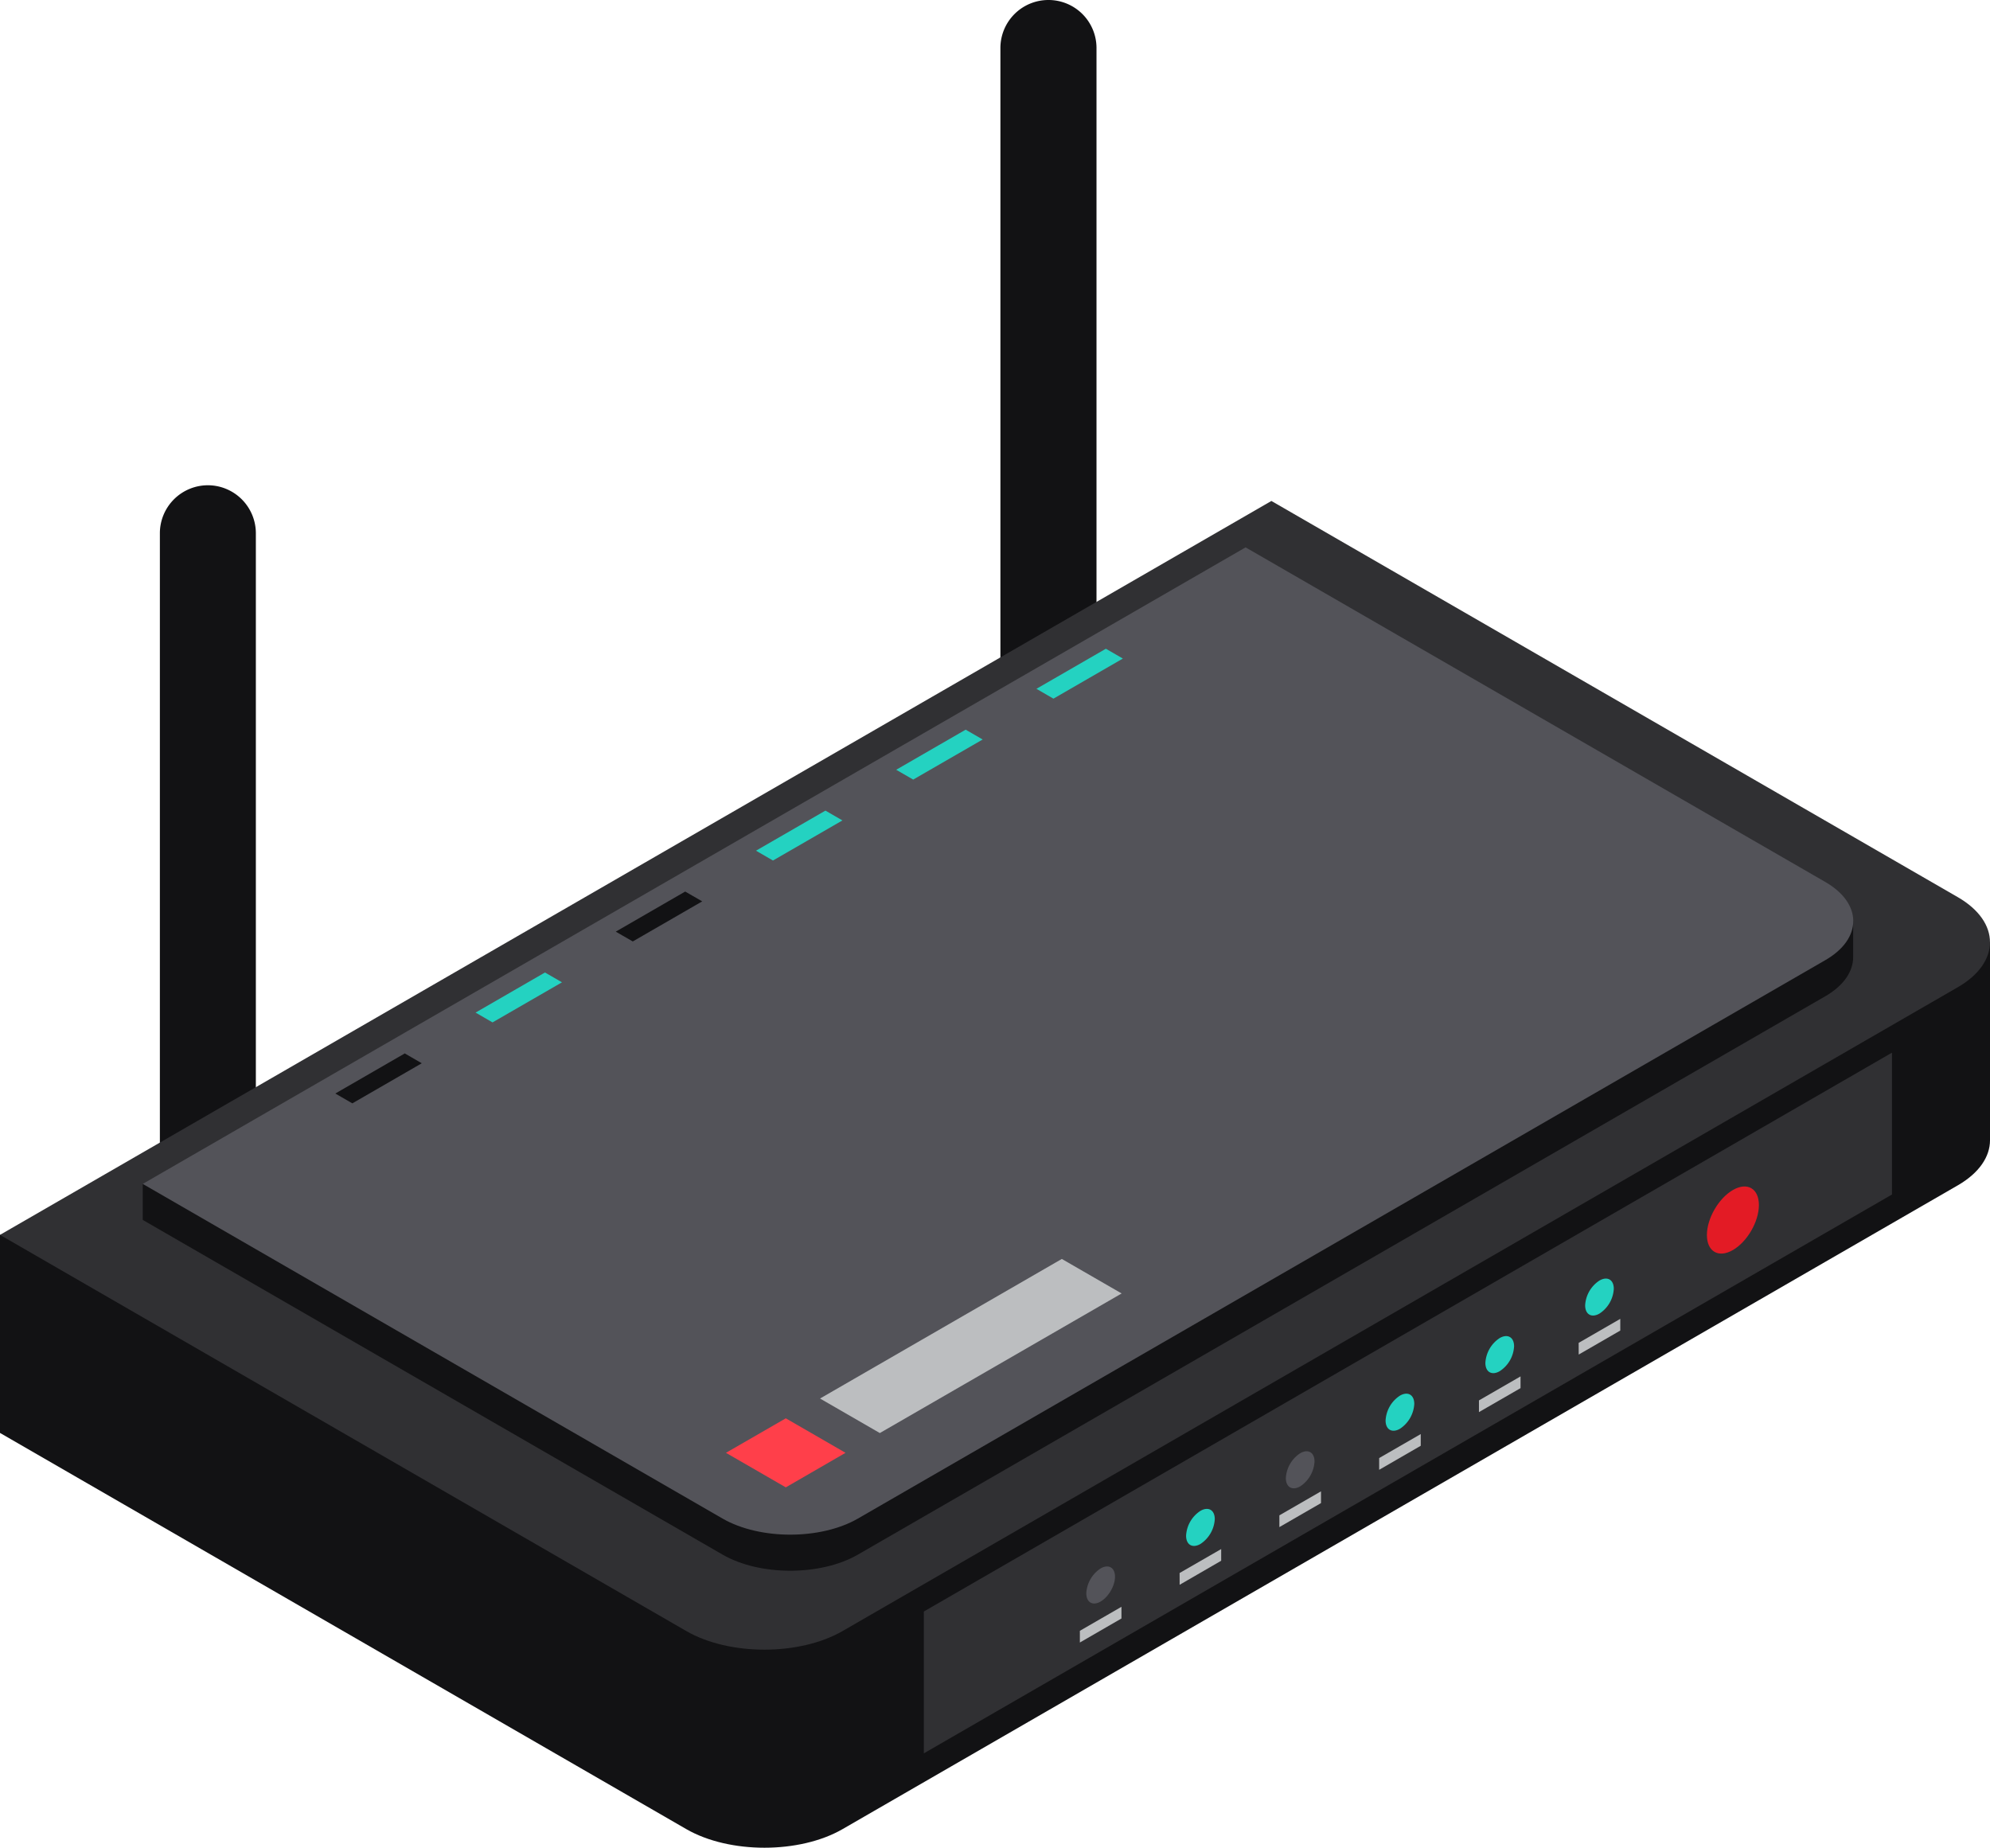
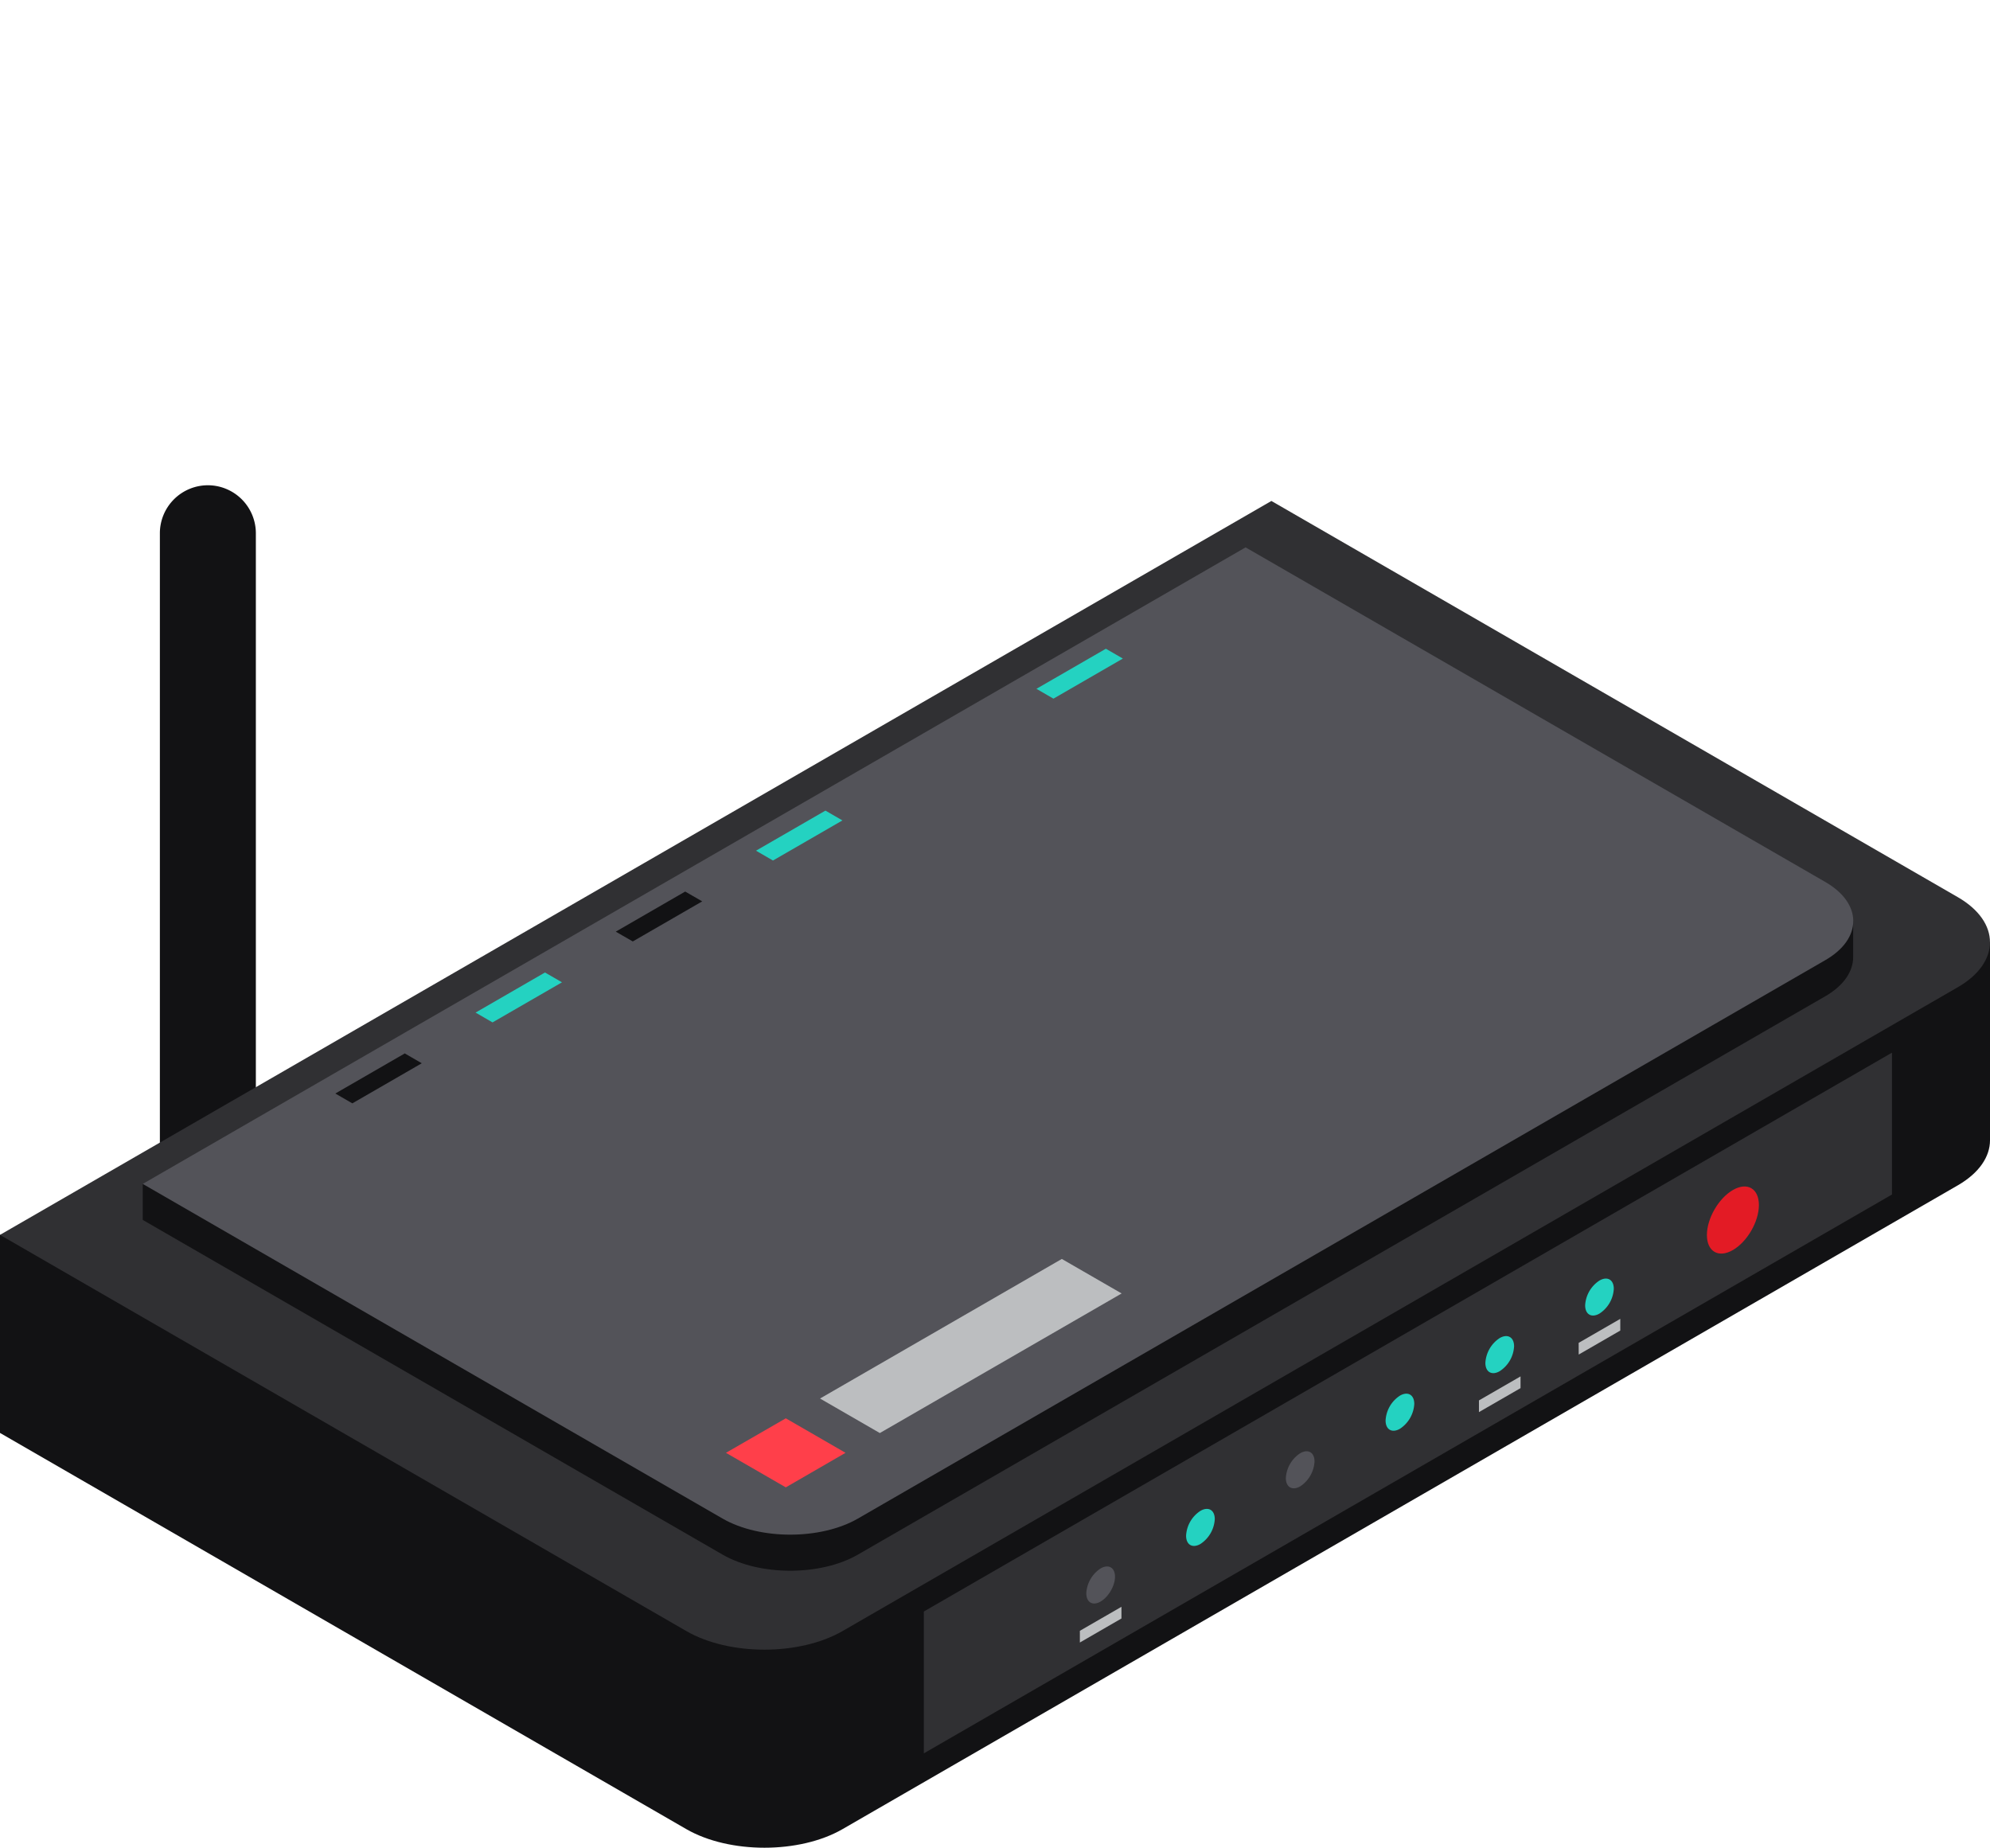
<svg xmlns="http://www.w3.org/2000/svg" id="Слой_1" data-name="Слой 1" viewBox="0 0 1045.56 971">
  <defs>
    <style>.cls-1{fill:#121214;}.cls-2{fill:#303033;}.cls-3{fill:#535359;}.cls-4{fill:#ff3f4a;}.cls-5{fill:#bcbec0;}.cls-6{fill:#24d2c1;}.cls-7{fill:#e31b25;}</style>
  </defs>
-   <path class="cls-1" d="M550.87,0a25.23,25.23,0,0,1,25.24,25.24v335H525.62v-335A25.24,25.24,0,0,1,550.87,0Z" />
  <path class="cls-1" d="M109.19,255a25.25,25.25,0,0,1,25.24,25.25v335H84v-335A25.24,25.24,0,0,1,109.19,255Z" />
  <path class="cls-1" d="M1045.56,495.11V599.22c0,8.58-5.64,17.16-16.92,23.67l-586,338.33c-22.55,13-59.42,13-82,0L0,753V648.92Z" />
  <path class="cls-2" d="M360.64,857.14c22.55,13,59.42,13,82,0l586-338.36c22.55-13,22.55-34.31,0-47.33L668,263.25,0,648.92Z" />
  <path class="cls-1" d="M95.8,621.49,654.44,306.56,959,482.43c.15.09,14.66,1.44,14.66,1.44V503h0c0,7.43-4.87,14.88-14.64,20.53L450.75,816.94c-19.55,11.3-51.55,11.3-71.11,0L75,641.06V622.14Z" />
  <path class="cls-3" d="M379.64,798c19.56,11.27,51.56,11.27,71.11,0L959.06,504.54c19.54-11.29,19.54-29.75,0-41.05L654.44,287.64,75,622.14Z" />
  <polygon class="cls-4" points="412.86 781.6 444.25 763.45 412.86 745.32 381.42 763.45 412.86 781.6" />
  <polygon class="cls-5" points="462.27 753.06 589.32 679.71 557.89 661.57 430.85 734.92 462.27 753.06" />
  <polygon class="cls-6" points="553.48 367.14 589.96 346.07 581.03 340.91 544.55 361.97 553.48 367.14" />
-   <polygon class="cls-6" points="479.8 409.67 516.3 388.6 507.36 383.44 470.87 404.51 479.8 409.67" />
  <polygon class="cls-6" points="406.13 452.2 442.61 431.13 433.69 425.97 397.2 447.04 406.13 452.2" />
  <polygon class="cls-1" points="332.47 494.73 368.95 473.66 360 468.51 323.52 489.58 332.47 494.73" />
  <polygon class="cls-6" points="258.78 537.27 295.28 516.2 286.33 511.04 249.86 532.11 258.78 537.27" />
  <polygon class="cls-1" points="185.12 579.81 221.6 558.74 212.67 553.57 176.18 574.64 185.12 579.81" />
  <polygon class="cls-2" points="485.39 921.38 994.06 627.71 994.06 553.17 485.39 846.84 485.39 921.38" />
  <path class="cls-7" d="M896.82,649c0,8.7,6.11,12.25,13.66,7.89s13.66-14.95,13.66-23.66S918,621,910.48,625.35,896.82,640.29,896.82,649Z" />
  <path class="cls-6" d="M832.85,685.93c0,4.81,3.36,6.75,7.52,4.35a16.59,16.59,0,0,0,7.53-13c0-4.82-3.35-6.76-7.53-4.36A16.63,16.63,0,0,0,832.85,685.93Z" />
  <path class="cls-6" d="M780.43,716.2c0,4.8,3.38,6.76,7.53,4.35a16.6,16.6,0,0,0,7.55-13.07c0-4.79-3.36-6.73-7.55-4.34A16.69,16.69,0,0,0,780.43,716.2Z" />
  <path class="cls-6" d="M728,746.46c0,4.81,3.37,6.75,7.53,4.36a16.72,16.72,0,0,0,7.54-13.06c0-4.82-3.38-6.76-7.54-4.35A16.61,16.61,0,0,0,728,746.46Z" />
  <path class="cls-3" d="M675.6,776.73c0,4.79,3.38,6.74,7.54,4.35A16.7,16.7,0,0,0,690.66,768c0-4.79-3.38-6.73-7.52-4.33A16.64,16.64,0,0,0,675.6,776.73Z" />
  <path class="cls-6" d="M623.18,807c0,4.81,3.36,6.75,7.54,4.35a16.7,16.7,0,0,0,7.53-13.05c0-4.81-3.38-6.76-7.53-4.35A16.58,16.58,0,0,0,623.18,807Z" />
  <path class="cls-3" d="M570.75,837.26c0,4.8,3.38,6.75,7.52,4.34s7.56-8.24,7.56-13.05-3.37-6.76-7.56-4.34A16.65,16.65,0,0,0,570.75,837.26Z" />
  <polygon class="cls-5" points="567.37 863.14 589.22 850.51 589.22 844.37 567.37 856.98 567.37 863.14" />
-   <polygon class="cls-5" points="619.79 832.8 641.62 820.17 641.62 814.02 619.77 826.61 619.79 832.8" />
-   <polygon class="cls-5" points="672.19 802.49 694.06 789.87 694.06 783.69 672.19 796.31 672.19 802.49" />
-   <polygon class="cls-5" points="724.62 772.38 746.47 759.75 746.47 753.6 724.62 766.2 724.62 772.38" />
  <polygon class="cls-5" points="777.05 742.06 798.9 729.46 798.9 723.29 777.05 735.91 777.05 742.06" />
  <polygon class="cls-5" points="829.46 711.82 851.31 699.2 851.31 693.05 829.44 705.67 829.46 711.82" />
</svg>